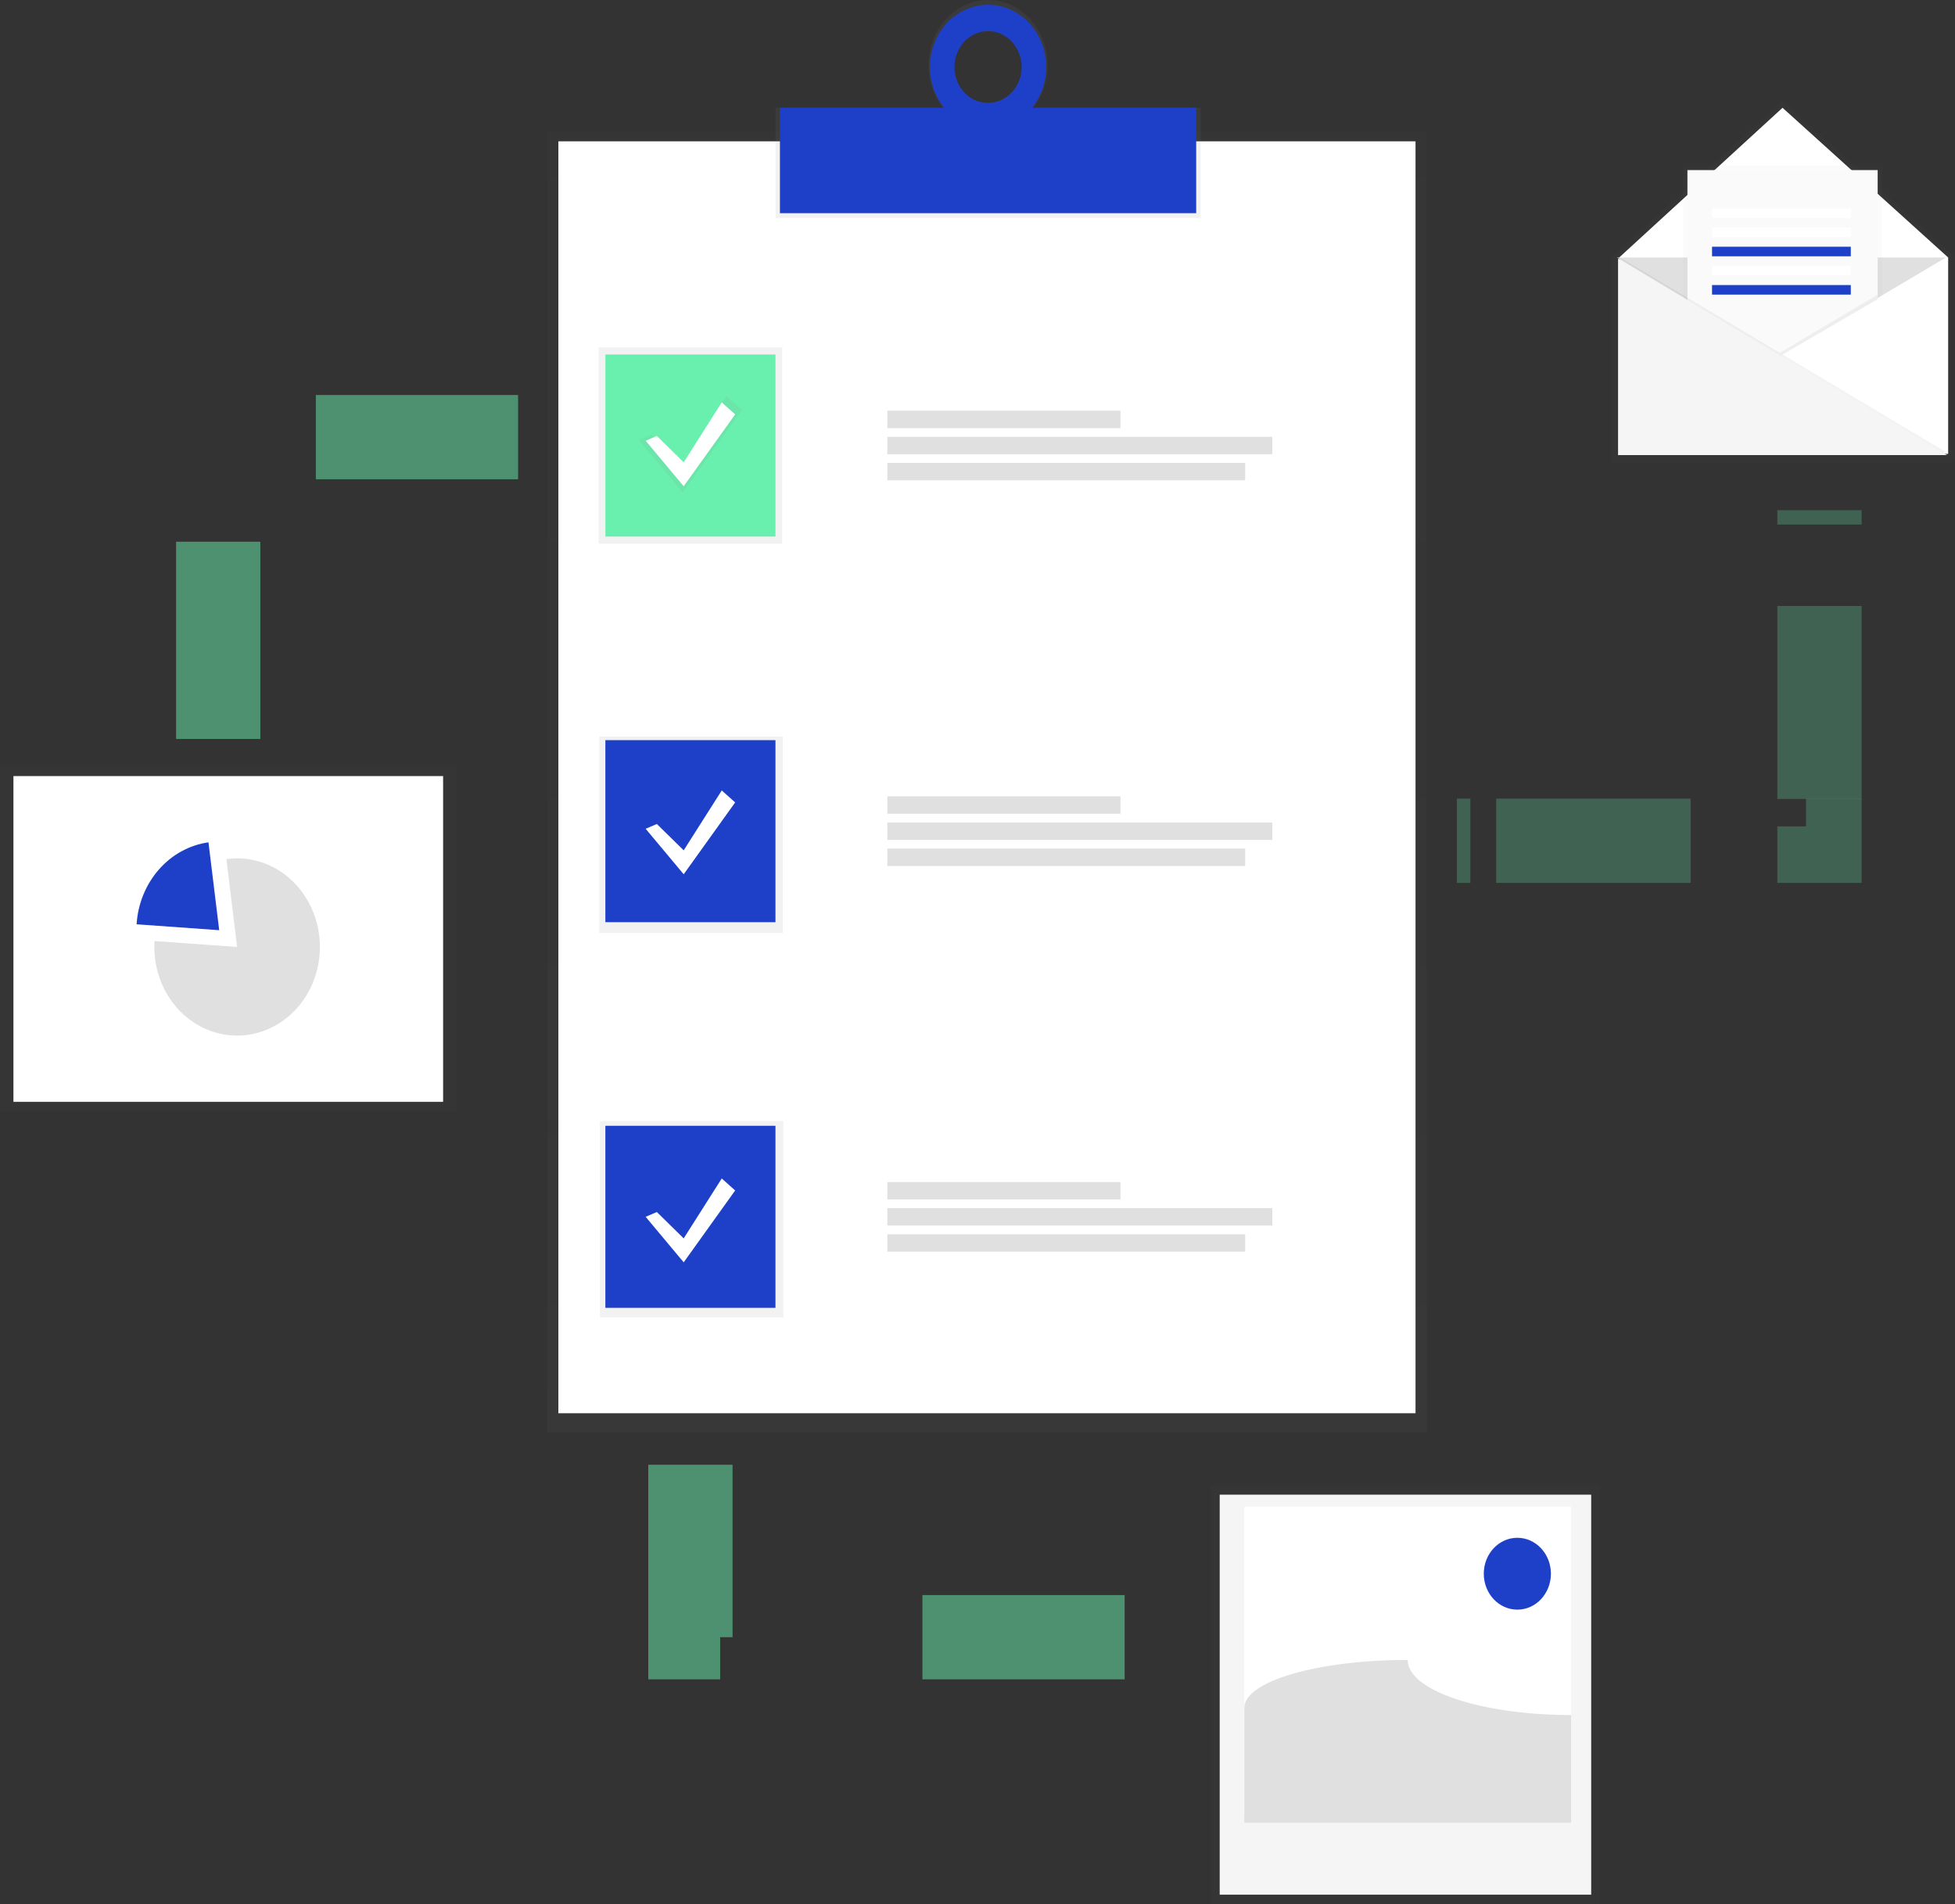
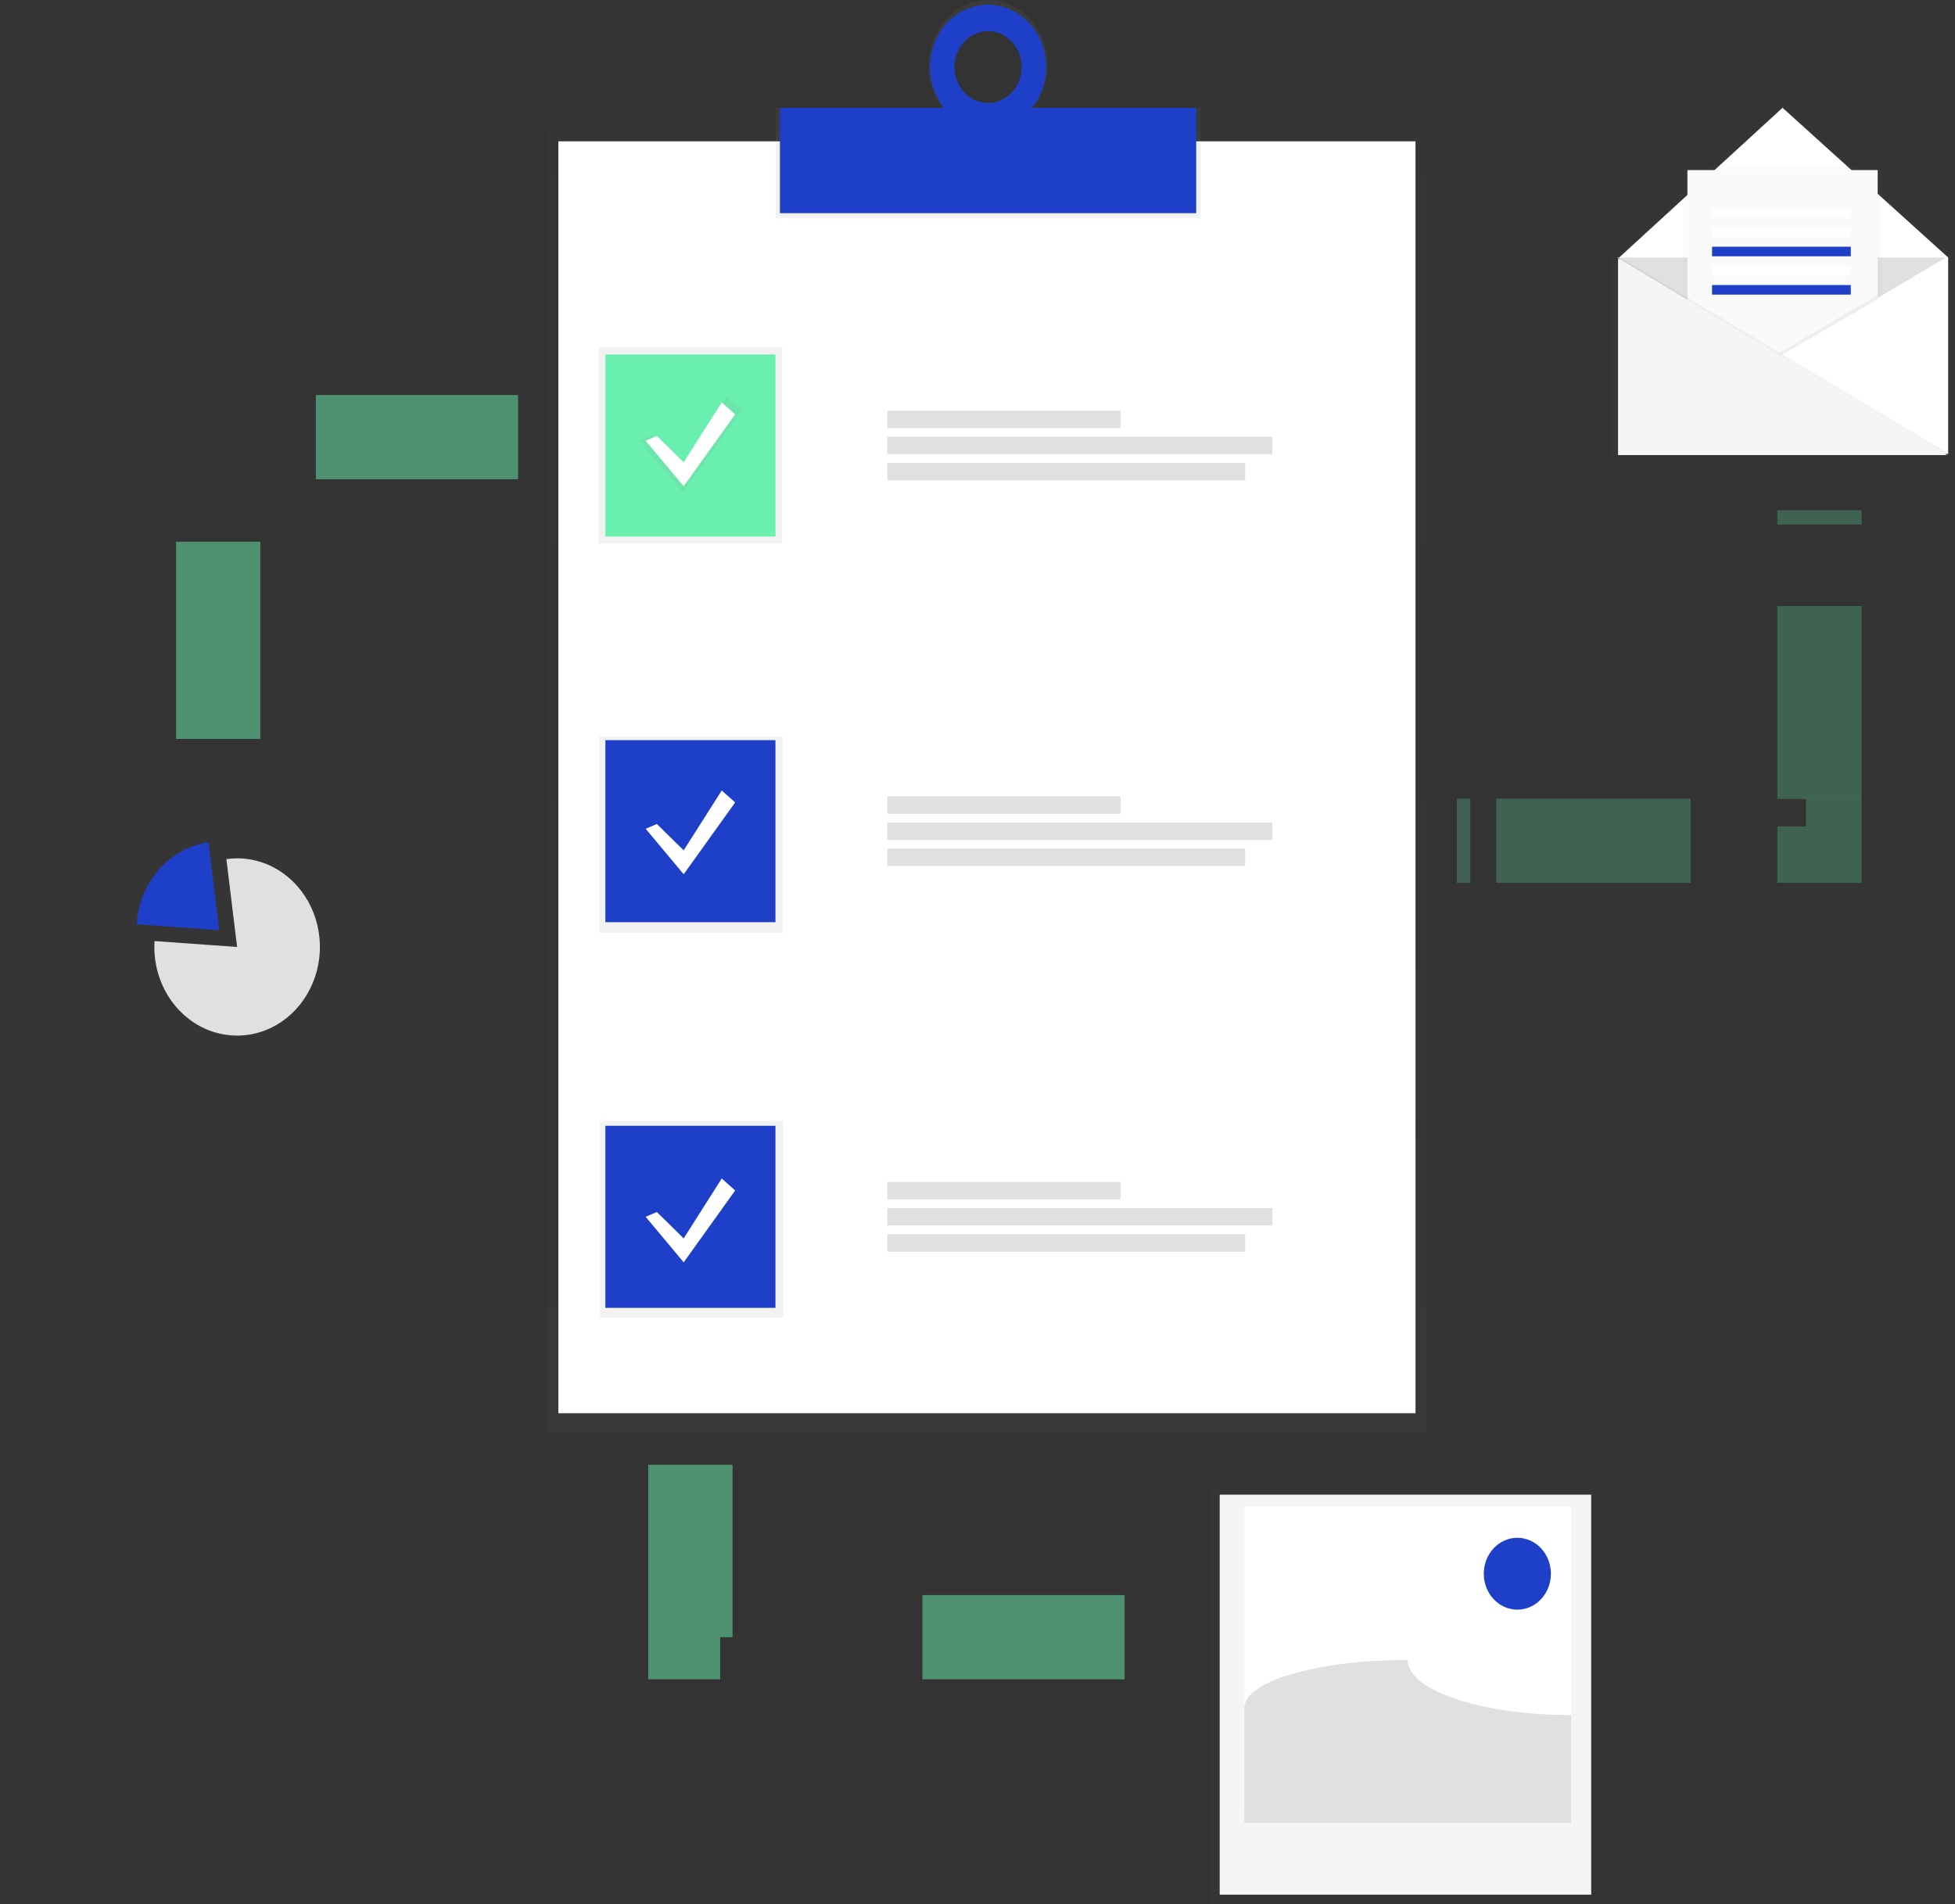
<svg xmlns="http://www.w3.org/2000/svg" width="116" height="113" viewBox="0 0 116 113" fill="none">
  <rect x="0" y="0" width="116" height="113" fill="#333333" stroke="none" />
  <g opacity="0.5">
    <path opacity="0.5" d="M84.654 7.818H32.467V84.999H84.654V7.818Z" fill="url(#paint0_linear)" />
  </g>
  <path d="M83.99 8.386H33.131V83.862H83.99V8.386Z" fill="white" />
  <path d="M71.242 6.393H46.012V12.935H71.242V6.393Z" fill="url(#paint1_linear)" />
  <path d="M58.627 0C56.679 0 55.1 1.731 55.1 3.866C55.1 6.001 56.679 7.732 58.627 7.732C60.575 7.732 62.154 6.001 62.154 3.866C62.154 1.731 60.575 0 58.627 0ZM58.627 6.096C58.213 6.108 57.804 5.987 57.455 5.749C57.105 5.511 56.83 5.167 56.663 4.761C56.498 4.354 56.448 3.904 56.523 3.468C56.597 3.032 56.791 2.629 57.08 2.311C57.369 1.993 57.74 1.775 58.145 1.684C58.551 1.593 58.973 1.634 59.357 1.801C59.74 1.968 60.069 2.253 60.3 2.621C60.532 2.989 60.656 3.423 60.656 3.866C60.662 4.45 60.452 5.012 60.072 5.43C59.691 5.848 59.172 6.088 58.627 6.096Z" fill="url(#paint2_linear)" />
  <path d="M70.976 6.396H46.277V12.65H70.976V6.396Z" fill="#1E40C8" />
  <path d="M58.627 0.284C57.944 0.284 57.276 0.501 56.709 0.907C56.141 1.313 55.698 1.89 55.437 2.566C55.176 3.241 55.107 3.984 55.241 4.701C55.374 5.418 55.703 6.076 56.185 6.593C56.668 7.11 57.283 7.462 57.953 7.604C58.623 7.747 59.317 7.674 59.948 7.394C60.579 7.114 61.118 6.641 61.498 6.033C61.877 5.425 62.079 4.711 62.079 3.98C62.079 3 61.716 2.06 61.068 1.367C60.421 0.674 59.542 0.284 58.627 0.284ZM58.627 6.112C58.233 6.112 57.848 5.987 57.52 5.753C57.193 5.518 56.937 5.185 56.787 4.796C56.636 4.406 56.596 3.977 56.673 3.564C56.75 3.15 56.94 2.77 57.218 2.472C57.497 2.174 57.852 1.971 58.238 1.889C58.625 1.806 59.025 1.849 59.389 2.01C59.753 2.171 60.064 2.445 60.283 2.795C60.502 3.146 60.619 3.558 60.619 3.98C60.619 4.545 60.409 5.088 60.035 5.487C59.662 5.887 59.155 6.112 58.627 6.112Z" fill="#1E40C8" />
  <path d="M46.41 20.61H35.521V32.265H46.41V20.61Z" fill="url(#paint3_linear)" />
  <path d="M46.447 43.708H35.559V55.363H46.447V43.708Z" fill="url(#paint4_linear)" />
  <path d="M46.484 66.521H35.596V78.176H46.484V66.521Z" fill="url(#paint5_linear)" />
  <path d="M46.012 21.037H35.92V31.839H46.012V21.037Z" fill="#69F0AE" />
  <path d="M46.012 43.921H35.92V54.723H46.012V43.921Z" fill="#1E40C8" />
  <path d="M46.012 66.805H35.92V77.608H46.012V66.805Z" fill="#1E40C8" />
  <path d="M66.484 24.371H52.651V25.404H66.484V24.371Z" fill="#E0E0E0" />
  <path d="M75.491 25.922H52.651V26.955H75.491V25.922Z" fill="#E0E0E0" />
  <path d="M73.883 27.471H52.651V28.504H73.883V27.471Z" fill="#E0E0E0" />
  <path d="M66.484 47.255H52.651V48.289H66.484V47.255Z" fill="#E0E0E0" />
  <path d="M75.491 48.806H52.651V49.839H75.491V48.806Z" fill="#E0E0E0" />
  <path d="M73.883 50.355H52.651V51.389H73.883V50.355Z" fill="#E0E0E0" />
  <path d="M66.484 70.14H52.651V71.173H66.484V70.14Z" fill="#E0E0E0" />
  <path d="M75.491 71.69H52.651V72.724H75.491V71.69Z" fill="#E0E0E0" />
  <path d="M73.883 73.24H52.651V74.273H73.883V73.24Z" fill="#E0E0E0" />
  <path d="M38.675 25.794L40.508 27.593L43.104 23.507L44.02 24.324L40.508 29.228L37.911 26.122L38.675 25.794Z" fill="url(#paint6_linear)" />
  <path d="M38.974 25.869L40.567 27.433L42.825 23.879L43.621 24.59L40.567 28.854L38.31 26.154L38.974 25.869Z" fill="white" />
  <path d="M38.974 48.896L40.567 50.459L42.825 46.906L43.621 47.616L40.567 51.88L38.31 49.18L38.974 48.896Z" fill="white" />
  <path d="M38.974 71.922L40.567 73.486L42.825 69.932L43.621 70.643L40.567 74.907L38.31 72.206L38.974 71.922Z" fill="white" />
  <g opacity="0.5">
    <path opacity="0.5" d="M86.446 49.891H87.243" stroke="#69F0AE" stroke-width="5" stroke-miterlimit="10" />
    <path opacity="0.5" d="M88.775 49.891H106.395" stroke="#69F0AE" stroke-width="5" stroke-miterlimit="10" stroke-dasharray="11.54 11.54" />
    <path opacity="0.5" d="M107.161 49.891H107.958V49.038" stroke="#69F0AE" stroke-width="5" stroke-miterlimit="10" />
    <path opacity="0.5" d="M107.958 47.41V31.943" stroke="#69F0AE" stroke-width="5" stroke-miterlimit="10" stroke-dasharray="11.45 11.45" />
    <path opacity="0.5" d="M107.958 31.128V30.276" stroke="#69F0AE" stroke-width="5" stroke-miterlimit="10" />
  </g>
  <path opacity="0.5" d="M30.741 25.94H12.947V43.85" stroke="#69F0AE" stroke-width="5" stroke-miterlimit="10" stroke-dasharray="12 12" />
  <path opacity="0.5" d="M40.966 86.918V97.152H67.524" stroke="#69F0AE" stroke-width="5" stroke-miterlimit="10" stroke-dasharray="12 12" />
  <g opacity="0.5">
    <path opacity="0.5" d="M116 15.222L105.767 5.97L95.694 15.202L95.603 15.148V15.222H95.534L95.603 15.263V15.296V27.285V27.433H115.931L115.807 27.359H116V15.222Z" fill="url(#paint7_linear)" />
  </g>
  <path d="M115.594 26.935H96.073V15.28L105.767 6.396L115.594 15.28V26.935Z" fill="white" />
  <path d="M95.941 15.28L105.634 21.108L115.461 15.28" fill="#E0E0E0" />
  <g opacity="0.5">
    <path opacity="0.5" d="M105.836 20.961L99.858 25.016V9.808H111.676V17.543L105.836 20.961Z" fill="url(#paint8_linear)" />
  </g>
  <path d="M105.834 21.036L100.124 25.016V10.092H111.411V17.682L105.834 21.036Z" fill="#FAFAFA" />
  <path opacity="0.05" d="M96.007 26.864H115.527L96.007 15.209V26.864Z" fill="black" />
  <path d="M96.007 27.006H115.527L96.007 15.351V27.006Z" fill="#F5F5F5" />
  <path d="M109.817 12.366H101.584V12.935H109.817V12.366Z" fill="white" />
  <path d="M109.817 13.503H101.584V14.072H109.817V13.503Z" fill="white" />
  <path d="M109.817 14.64H101.584V15.209H109.817V14.64Z" fill="#1E40C8" />
  <path d="M109.817 15.777H101.584V16.346H109.817V15.777Z" fill="white" />
  <path d="M109.817 16.915H101.584V17.483H109.817V16.915Z" fill="#1E40C8" />
  <path opacity="0.05" d="M111.411 17.767V17.483L105.603 20.938L105.761 21.032L111.411 17.767Z" fill="black" />
  <g opacity="0.5">
    <path opacity="0.5" d="M94.941 88.126H71.842V113H94.941V88.126Z" fill="url(#paint9_linear)" />
  </g>
  <path d="M94.414 88.694H72.371V112.431H94.414V88.694Z" fill="#F5F5F5" />
  <path d="M93.219 89.405H73.831V107.599H93.219V89.405Z" fill="white" />
  <path d="M93.219 101.771C87.861 101.771 83.525 100.308 83.525 98.502C78.167 98.502 73.831 99.774 73.831 101.345V108.167H93.219V101.771Z" fill="#E0E0E0" />
  <path d="M90.032 95.517C91.132 95.517 92.023 94.562 92.023 93.385C92.023 92.207 91.132 91.253 90.032 91.253C88.931 91.253 88.04 92.207 88.04 93.385C88.04 94.562 88.931 95.517 90.032 95.517Z" fill="#1E40C8" />
  <g opacity="0.5">
    <path opacity="0.5" d="M27.089 45.449H0V65.988H27.089V45.449Z" fill="url(#paint10_linear)" />
  </g>
-   <path d="M26.292 46.053H0.797V65.384H26.292V46.053Z" fill="white" />
  <path d="M14.069 50.934C13.856 50.934 13.643 50.95 13.432 50.979L14.069 56.193L9.168 55.843C9.161 55.959 9.156 56.075 9.156 56.193C9.156 57.233 9.444 58.25 9.984 59.115C10.524 59.98 11.291 60.654 12.189 61.052C13.087 61.45 14.075 61.554 15.028 61.351C15.981 61.148 16.856 60.647 17.543 59.912C18.23 59.176 18.698 58.239 18.888 57.219C19.078 56.199 18.98 55.141 18.608 54.18C18.236 53.219 17.607 52.398 16.799 51.82C15.991 51.242 15.041 50.934 14.069 50.934Z" fill="#E0E0E0" />
  <path d="M12.369 49.984C11.243 50.142 10.202 50.713 9.425 51.6C8.648 52.487 8.181 53.635 8.105 54.848L13.007 55.198L12.369 49.984Z" fill="#1E40C8" />
  <defs>
    <linearGradient id="paint0_linear" x1="58.56" y1="84.999" x2="58.56" y2="7.818" gradientUnits="userSpaceOnUse">
      <stop stop-color="#808080" stop-opacity="0.25" />
      <stop offset="0.54" stop-color="#808080" stop-opacity="0.12" />
      <stop offset="1" stop-color="#808080" stop-opacity="0.1" />
    </linearGradient>
    <linearGradient id="paint1_linear" x1="11185.1" y1="601.643" x2="11185.1" y2="300.617" gradientUnits="userSpaceOnUse">
      <stop stop-color="#808080" stop-opacity="0.25" />
      <stop offset="0.54" stop-color="#808080" stop-opacity="0.12" />
      <stop offset="1" stop-color="#808080" stop-opacity="0.1" />
    </linearGradient>
    <linearGradient id="paint2_linear" x1="4320.68" y1="826.508" x2="4320.68" y2="405.947" gradientUnits="userSpaceOnUse">
      <stop stop-color="#808080" stop-opacity="0.25" />
      <stop offset="0.54" stop-color="#808080" stop-opacity="0.12" />
      <stop offset="1" stop-color="#808080" stop-opacity="0.1" />
    </linearGradient>
    <linearGradient id="paint3_linear" x1="3394.71" y1="2666.37" x2="3394.71" y2="1710.63" gradientUnits="userSpaceOnUse">
      <stop stop-color="#808080" stop-opacity="0.25" />
      <stop offset="0.54" stop-color="#808080" stop-opacity="0.12" />
      <stop offset="1" stop-color="#808080" stop-opacity="0.1" />
    </linearGradient>
    <linearGradient id="paint4_linear" x1="3397.79" y1="4583.46" x2="3397.79" y2="3627.73" gradientUnits="userSpaceOnUse">
      <stop stop-color="#808080" stop-opacity="0.25" />
      <stop offset="0.54" stop-color="#808080" stop-opacity="0.12" />
      <stop offset="1" stop-color="#808080" stop-opacity="0.1" />
    </linearGradient>
    <linearGradient id="paint5_linear" x1="3400.88" y1="6476.96" x2="3400.88" y2="5521.22" gradientUnits="userSpaceOnUse">
      <stop stop-color="#808080" stop-opacity="0.25" />
      <stop offset="0.54" stop-color="#808080" stop-opacity="0.12" />
      <stop offset="1" stop-color="#808080" stop-opacity="0.1" />
    </linearGradient>
    <linearGradient id="paint6_linear" x1="1922.33" y1="1199.93" x2="1922.33" y2="969.6" gradientUnits="userSpaceOnUse">
      <stop stop-color="#808080" stop-opacity="0.25" />
      <stop offset="0.54" stop-color="#808080" stop-opacity="0.12" />
      <stop offset="1" stop-color="#808080" stop-opacity="0.1" />
    </linearGradient>
    <linearGradient id="paint7_linear" x1="16396.4" y1="4148.31" x2="16396.4" y2="907.411" gradientUnits="userSpaceOnUse">
      <stop stop-color="#808080" stop-opacity="0.25" />
      <stop offset="0.54" stop-color="#808080" stop-opacity="0.12" />
      <stop offset="1" stop-color="#808080" stop-opacity="0.1" />
    </linearGradient>
    <linearGradient id="paint8_linear" x1="9513.14" y1="2686.56" x2="9513.14" y2="1059.21" gradientUnits="userSpaceOnUse">
      <stop stop-color="#808080" stop-opacity="0.25" />
      <stop offset="0.54" stop-color="#808080" stop-opacity="0.12" />
      <stop offset="1" stop-color="#808080" stop-opacity="0.1" />
    </linearGradient>
    <linearGradient id="paint9_linear" x1="14577.9" y1="19863.1" x2="14577.9" y2="15510.1" gradientUnits="userSpaceOnUse">
      <stop stop-color="#808080" stop-opacity="0.25" />
      <stop offset="0.54" stop-color="#808080" stop-opacity="0.12" />
      <stop offset="1" stop-color="#808080" stop-opacity="0.1" />
    </linearGradient>
    <linearGradient id="paint10_linear" x1="2763.09" y1="9580.68" x2="2763.09" y2="6612.79" gradientUnits="userSpaceOnUse">
      <stop stop-color="#808080" stop-opacity="0.25" />
      <stop offset="0.54" stop-color="#808080" stop-opacity="0.12" />
      <stop offset="1" stop-color="#808080" stop-opacity="0.1" />
    </linearGradient>
  </defs>
</svg>